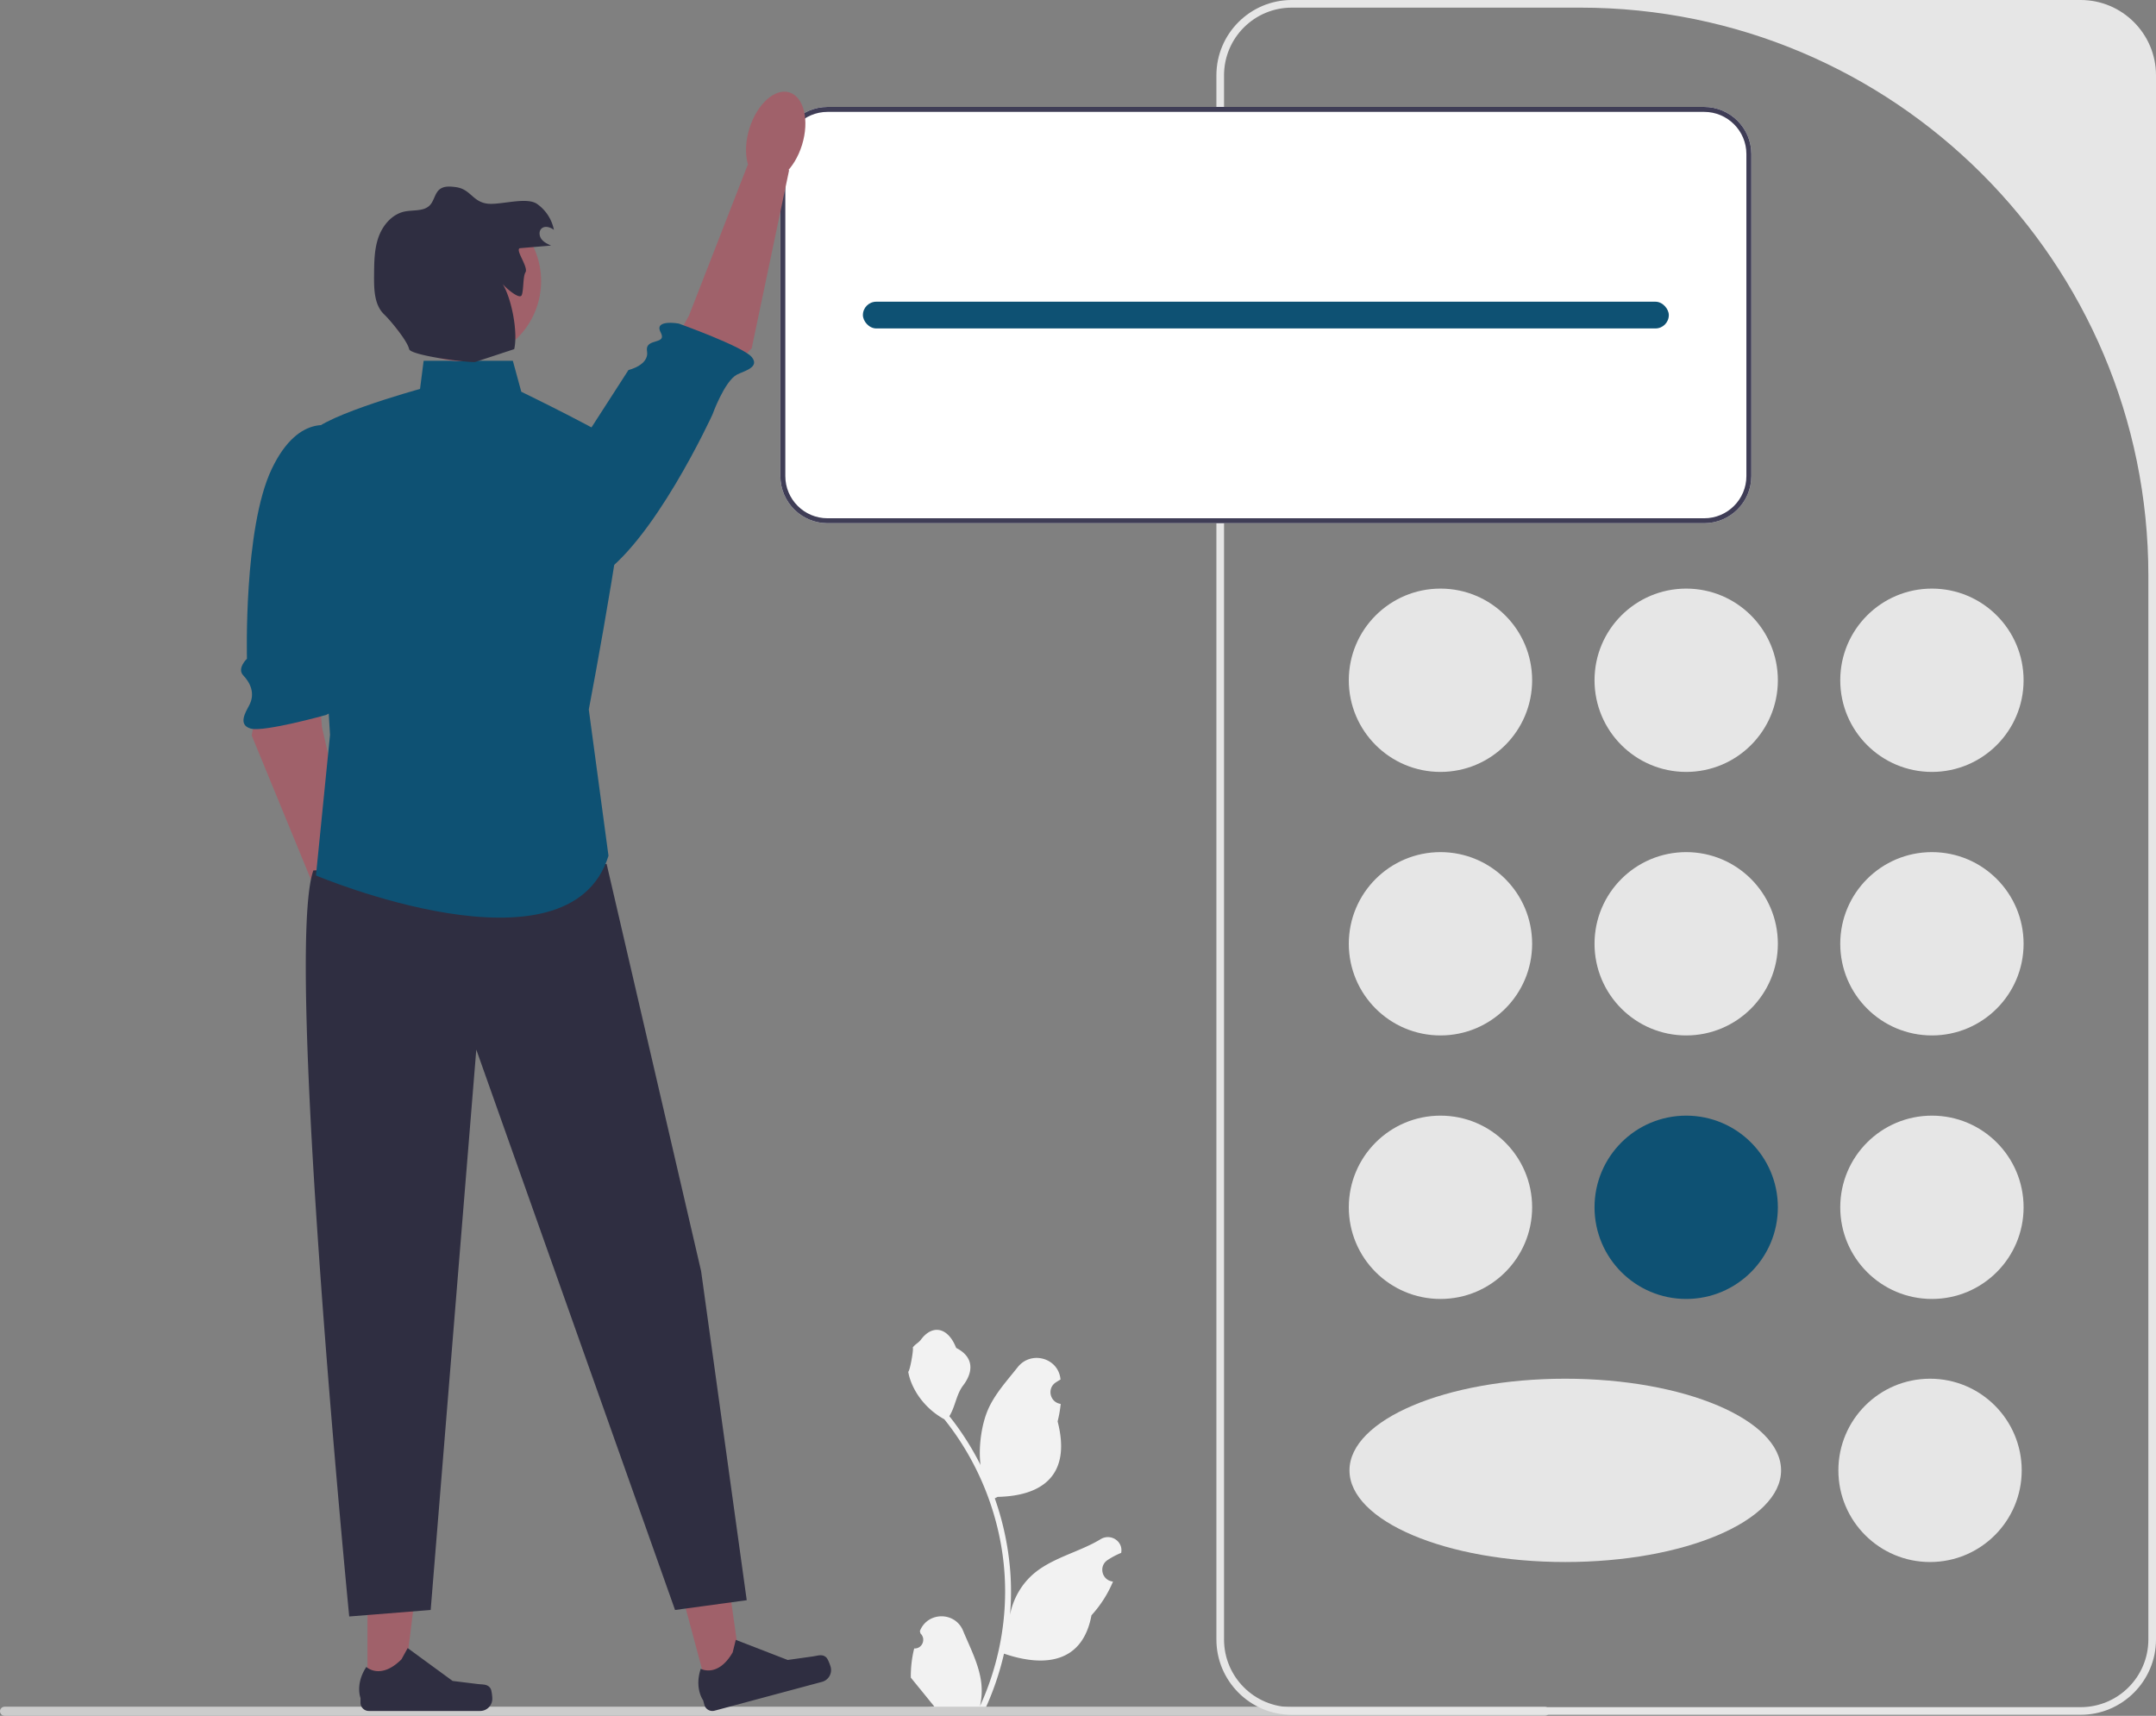
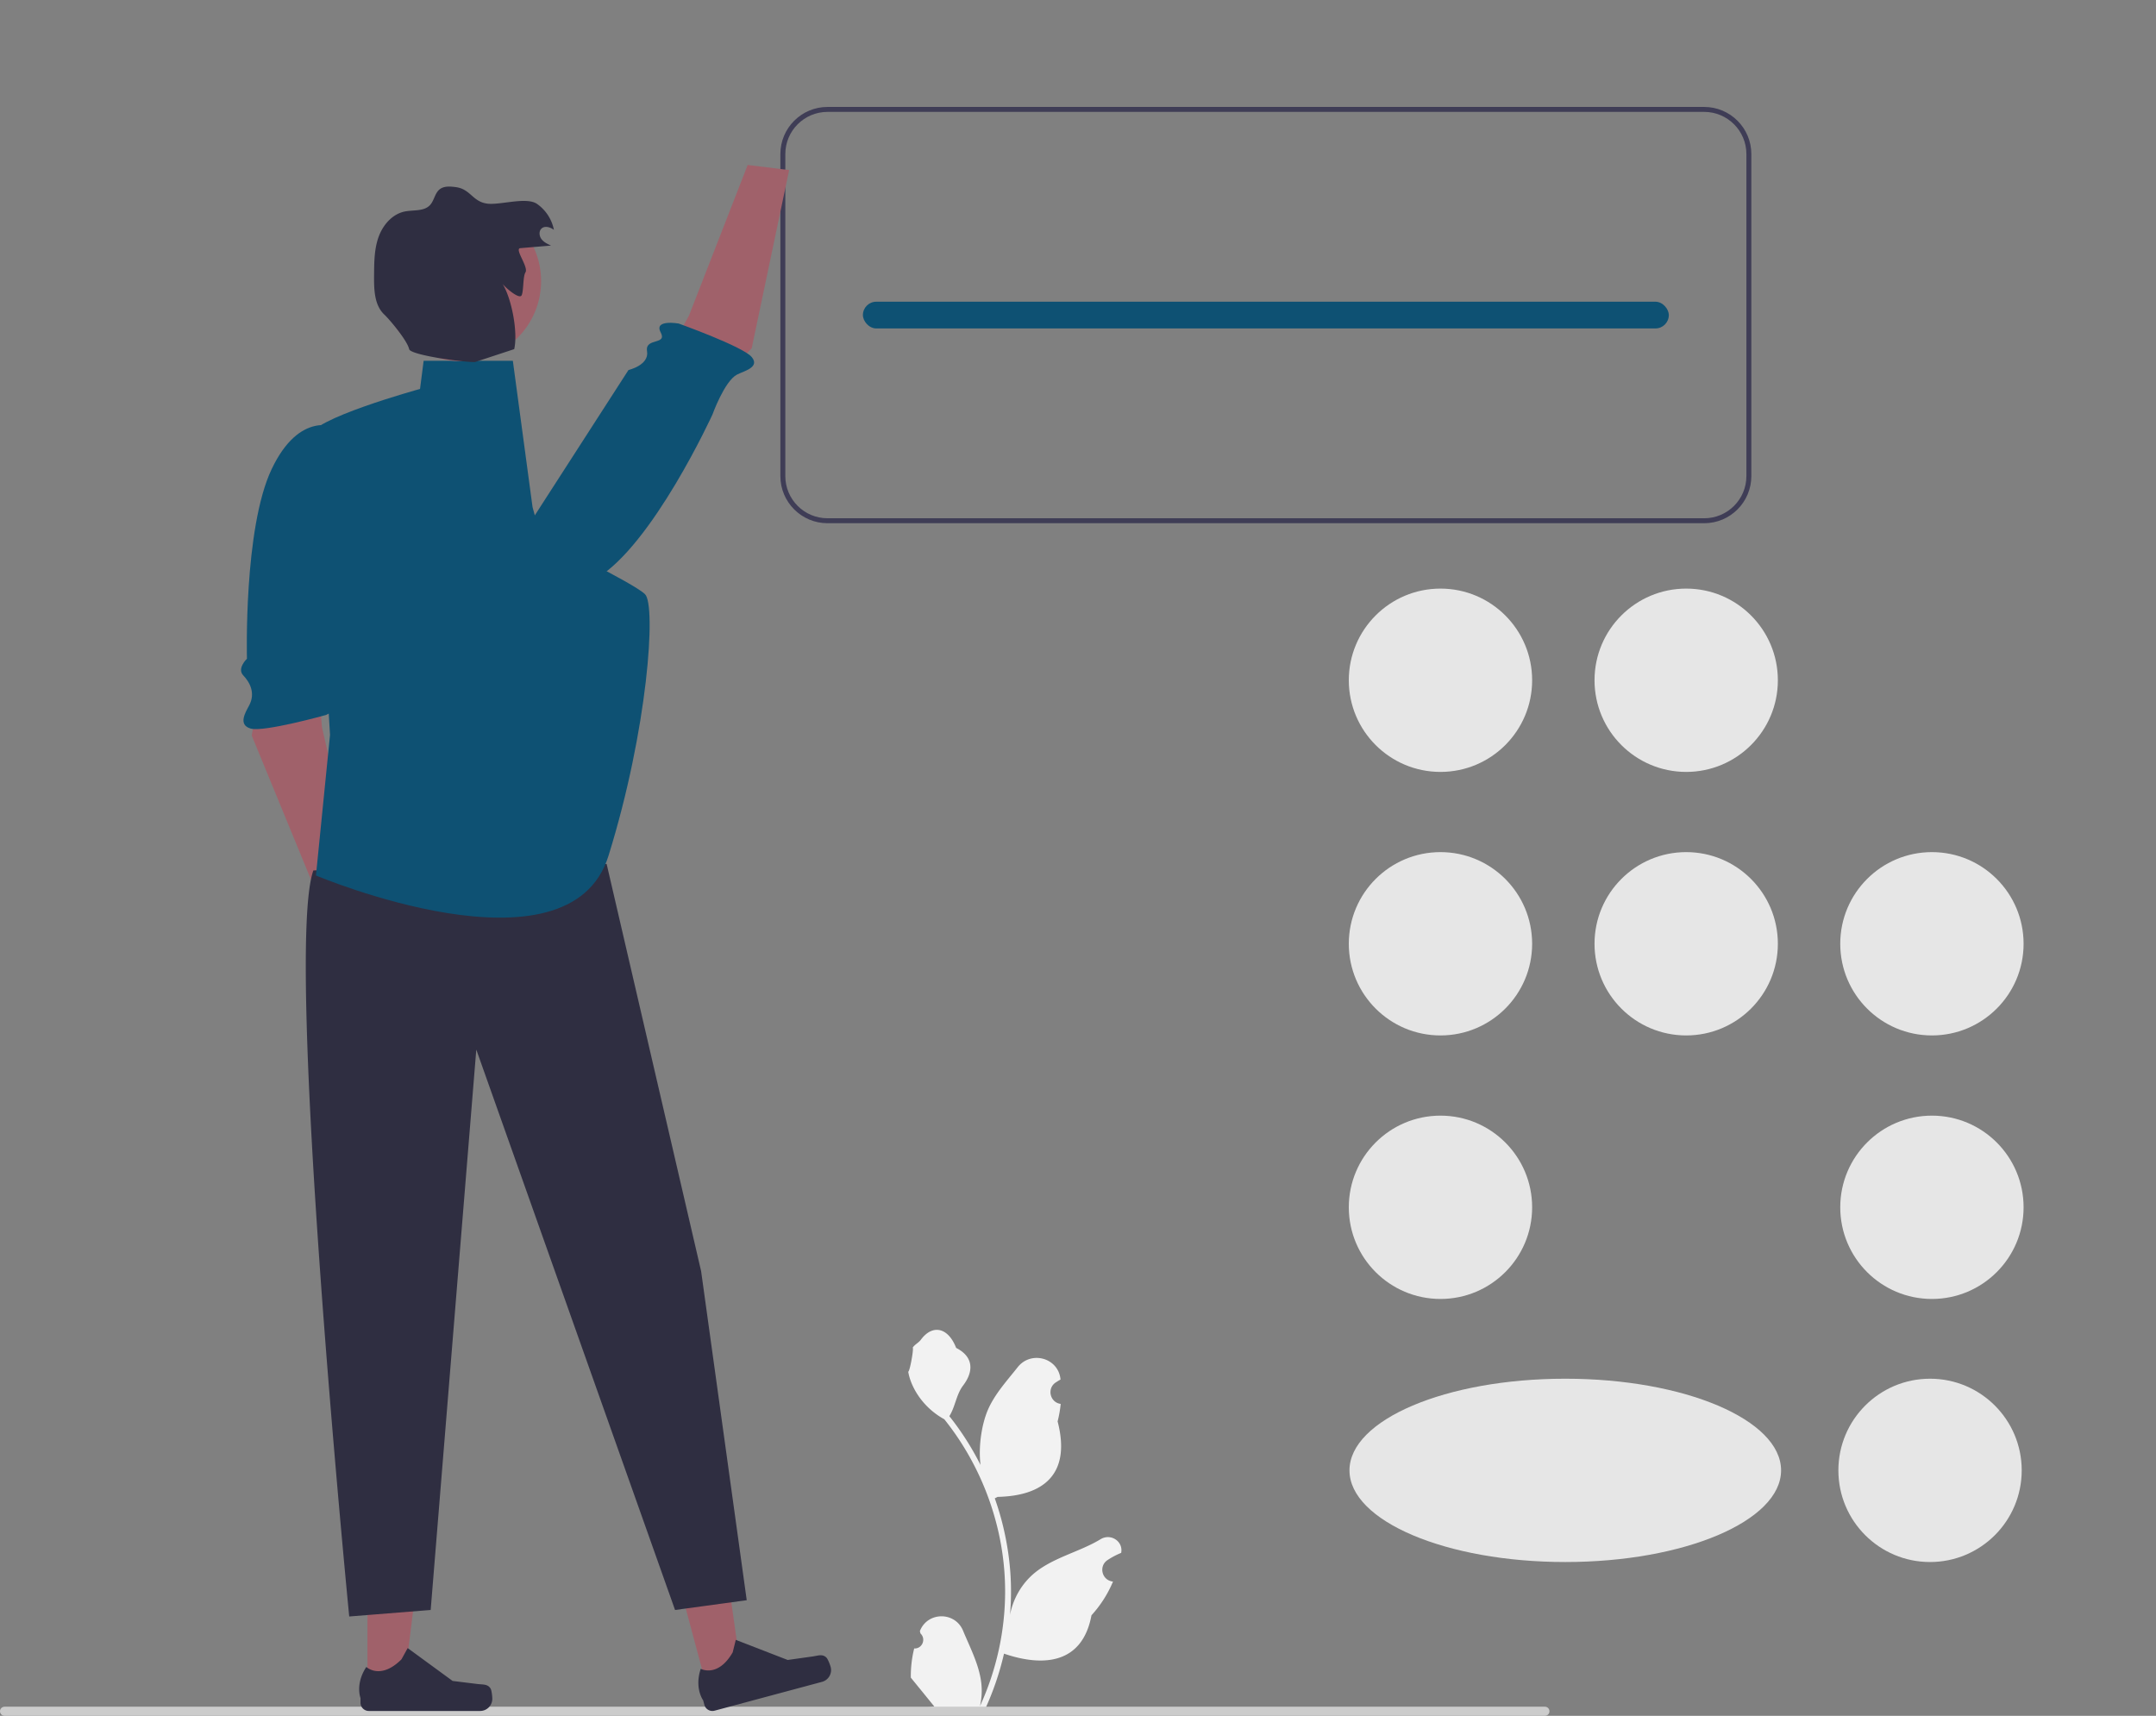
<svg xmlns="http://www.w3.org/2000/svg" width="564.468" height="449.265">
  <rect width="100%" height="100%" fill="#808080" stroke="none" />
  <path fill="#f2f2f2" d="M239.346 431.63c2.066.13 3.207-2.437 1.644-3.933l-.155-.619.062-.148c2.089-4.982 9.17-4.947 11.241.042 1.839 4.428 4.18 8.864 4.756 13.546a18.029 18.029 0 0 1-.317 6.2c4.308-9.41 6.576-19.686 6.576-30.02 0-2.597-.143-5.194-.433-7.784a71.607 71.607 0 0 0-.995-6.31c-2.306-11.277-7.298-22.018-14.5-30.99-3.462-1.892-6.35-4.85-8.093-8.396-.626-1.279-1.117-2.655-1.35-4.056.394.051 1.486-5.949 1.189-6.317.549-.833 1.531-1.247 2.131-2.06 2.982-4.044 7.091-3.338 9.236 2.157 4.582 2.313 4.627 6.148 1.815 9.837-1.789 2.347-2.034 5.522-3.604 8.035.162.206.33.407.49.613a73.591 73.591 0 0 1 7.682 12.169c-.61-4.766.29-10.508 1.826-14.21 1.749-4.217 5.025-7.769 7.91-11.415 3.467-4.379 10.574-2.468 11.185 3.084l.017.16c-.428.243-.848.5-1.258.77-2.34 1.548-1.531 5.175 1.24 5.602l.063.01a30.628 30.628 0 0 1-.807 4.58c3.702 14.315-4.29 19.53-15.701 19.764-.252.129-.498.258-.75.38a73.187 73.187 0 0 1 2.765 9.98 73.856 73.856 0 0 1 1.279 9.048c.297 3.83.27 7.68-.052 11.504l.02-.136c.82-4.211 3.106-8.145 6.426-10.87 4.945-4.063 11.933-5.559 17.268-8.824 2.568-1.572 5.86.459 5.411 3.437l-.022.142c-.794.323-1.569.698-2.318 1.118-.429.241-.849.498-1.259.77-2.34 1.547-1.53 5.173 1.241 5.601l.063.01.13.02a30.655 30.655 0 0 1-5.64 8.829c-2.314 12.497-12.255 13.682-22.89 10.043h-.006a75.092 75.092 0 0 1-5.045 14.726h-18.02c-.064-.2-.122-.407-.18-.607 1.666.104 3.345.007 4.986-.297-1.337-1.64-2.674-3.294-4.011-4.935a1.12 1.12 0 0 1-.084-.096c-.678-.84-1.363-1.673-2.041-2.513a29.99 29.99 0 0 1 .878-7.64v-.001Z" />
  <path fill="#ccc" d="M0 448.075c0 .66.53 1.19 1.19 1.19h403.29c.66 0 1.19-.53 1.19-1.19 0-.66-.53-1.19-1.19-1.19H1.19c-.66 0-1.19.53-1.19 1.19Z" />
-   <path fill="#e6e6e6" d="M544.743 449H338.192c-10.876 0-19.724-8.849-19.724-19.725V19.725C318.468 8.849 327.316 0 338.192 0h206.551c10.876 0 19.725 8.849 19.725 19.725v409.55c0 10.876-8.849 19.725-19.725 19.725ZM338.192 2c-9.789 0-17.724 7.935-17.724 17.724v409.551c0 9.79 7.935 17.725 17.724 17.725h206.551c9.79 0 17.725-7.936 17.725-17.725v-278.57C562.468 68.577 495.89 2 413.763 2h-75.571Z" />
  <g fill="#e6e6e6">
    <circle cx="377.134" cy="178.118" r="24" />
-     <circle cx="505.801" cy="178.118" r="24" />
    <circle cx="441.467" cy="178.118" r="24" />
  </g>
  <circle cx="377.134" cy="247.118" r="24" fill="#e6e6e6" />
  <circle cx="505.801" cy="247.118" r="24" fill="#e6e6e6" />
  <circle cx="441.467" cy="247.118" r="24" fill="#e6e6e6" />
  <circle cx="377.134" cy="316.118" r="24" fill="#e6e6e6" />
  <circle cx="505.31" cy="385" r="24" fill="#e6e6e6" />
  <ellipse cx="409.81" cy="385" fill="#e6e6e6" rx="56.5" ry="24" />
  <circle cx="505.801" cy="316.118" r="24" fill="#e6e6e6" />
-   <circle cx="441.467" cy="316.118" r="24" fill="#0e5173" />
-   <path fill="#fff" d="M446.184 28H216.65c-6.806 0-12.34 5.534-12.34 12.34v84.32c0 6.806 5.534 12.34 12.34 12.34h229.534c6.806 0 12.34-5.534 12.34-12.34V40.34c0-6.806-5.534-12.34-12.34-12.34Z" />
  <path fill="#3f3d56" d="M446.184 28H216.65c-6.806 0-12.34 5.534-12.34 12.34v84.32c0 6.806 5.534 12.34 12.34 12.34h229.534c6.806 0 12.34-5.534 12.34-12.34V40.34c0-6.806-5.534-12.34-12.34-12.34Zm11.043 96.66c0 6.092-4.95 11.042-11.043 11.042H216.65c-6.092 0-11.042-4.95-11.042-11.042V40.34c0-6.092 4.95-11.042 11.042-11.042h229.534c6.092 0 11.043 4.95 11.043 11.042v84.32Z" />
  <rect width="211" height="7" x="225.917" y="79" fill="#0e5173" rx="3.5" ry="3.5" />
  <path fill="#a0616a" d="m67.952 180.421-2.044 12.175 18.13 44.104 9.728-5.001-9.468-41.272-1.361-15.751-14.985 5.745z" />
  <path fill="#0e5173" d="M87.966 111.929s-9.493-4.599-16.858 10.938c-7.366 15.538-6.454 49.615-6.454 49.615s-2.682 2.554-.98 4.342 3.29 4.626 1.553 7.897c-.915 1.724-3.034 5.096.436 6.054 3.469.959 19.698-3.568 19.698-3.568s6.068-2.718 2.62-4.549c-3.448-1.83 1.408-12.905 1.408-12.905l4.012-31.992-5.435-25.832Z" />
  <ellipse cx="91.852" cy="241.931" fill="#a0616a" rx="7.217" ry="12.155" transform="rotate(-17.071 91.852 241.93)" />
  <path fill="#a0616a" d="m185.278 442.57 9.086-2.439-5.082-36.208-13.41 3.599 9.406 35.048z" />
  <path fill="#2f2e41" d="M216.354 434.01c.41.4.973 1.899 1.121 2.453a3.193 3.193 0 0 1-2.256 3.911l-28.14 7.551a2.178 2.178 0 0 1-2.668-1.54l-.315-1.17s-2.337-3.148-.635-8.257c0 0 4.474 2.442 8.368-4.309l.807-3.264 13.591 5.26 6.506-.914c1.423-.2 2.592-.724 3.62.28Z" />
  <path fill="#a0616a" d="m96.211 442.361 9.408-.001 4.476-36.288-13.886.001.002 36.288z" />
  <path fill="#2f2e41" d="M128.444 442.148c.293.493.447 2.085.447 2.659a3.193 3.193 0 0 1-3.193 3.193H96.563a2.178 2.178 0 0 1-2.178-2.178v-1.213s-1.441-3.646 1.526-8.14c0 0 3.688 3.519 9.199-1.992l1.625-2.944 11.764 8.603 6.52.803c1.426.176 2.691-.027 3.425 1.209ZM158.823 226.205l24.738 106.632 11.943 86.159-18.767 2.56L124.7 274.828l-11.942 146.726-21.327 1.706s-17.061-174.023-9.383-195.35l76.775-1.706Z" />
  <path fill="#a0616a" d="m188.269 100.115 8.536-8.919 9.802-46.667-10.856-1.333-15.374 39.454-7.73 13.791 15.622 3.674z" />
  <path fill="#0e5173" d="M133.21 145.505s7.988 14.73 22.815 6.022c14.827-8.708 30.508-42.992 30.508-42.992s3.131-8.715 6.407-10.444c1.726-.91 6.168-1.893 3.838-4.636-2.33-2.743-19.09-8.74-19.09-8.74s-6.547-1.163-4.725 2.29c1.822 3.452-4.162 1.313-3.558 4.967.604 3.654-4.862 4.913-4.862 4.913l-31.333 48.62Z" />
-   <ellipse cx="203.087" cy="35.81" fill="#a0616a" rx="12.155" ry="7.217" transform="rotate(-72.861 203.087 35.81)" />
-   <path fill="#0e5173" d="M134.27 94.473h-23.356l-.945 7.365s-29.456 8.1-28.72 12.519 5.155 78.059 5.155 78.059l-3.682 36.82s66.277 27.984 76.587-5.154l-5.155-38.294s12.519-65.54 9.573-68.486c-2.946-2.945-27.247-14.728-27.247-14.728l-2.21-8.1Z" />
+   <path fill="#0e5173" d="M134.27 94.473h-23.356l-.945 7.365s-29.456 8.1-28.72 12.519 5.155 78.059 5.155 78.059l-3.682 36.82s66.277 27.984 76.587-5.154s12.519-65.54 9.573-68.486c-2.946-2.945-27.247-14.728-27.247-14.728l-2.21-8.1Z" />
  <circle cx="120.704" cy="73.601" r="20.964" fill="#a0616a" />
  <path fill="#2f2e41" d="m136.23 64.978 8.035-.68c-.92-.422-1.88-.874-2.493-1.68-.613-.806-.74-2.08 0-2.77.867-.807 2.3-.38 3.247.331a10.83 10.83 0 0 0-4.423-6.79c-2.783-1.925-9.668.37-13.024-.071-3.87-.51-4.354-3.81-8.225-4.32-1.46-.193-3.102-.338-4.249.584-1.273 1.022-1.415 2.955-2.538 4.14-1.603 1.692-4.35 1.192-6.632 1.668-3.231.675-5.667 3.508-6.792 6.611s-1.167 6.479-1.195 9.78c-.033 3.7-.044 7.982 2.631 10.537 1.63 1.556 6.07 6.897 6.55 9.1.341 1.563 14.234 3.468 17.245 3.381l10.263-3.382c1.009-4.441-.66-13.227-3.058-17.1.79 1.044 4.442 4.184 5 3s.305-4.891 1-6c.878-1.398-2.988-6.2-1.343-6.34Z" />
</svg>